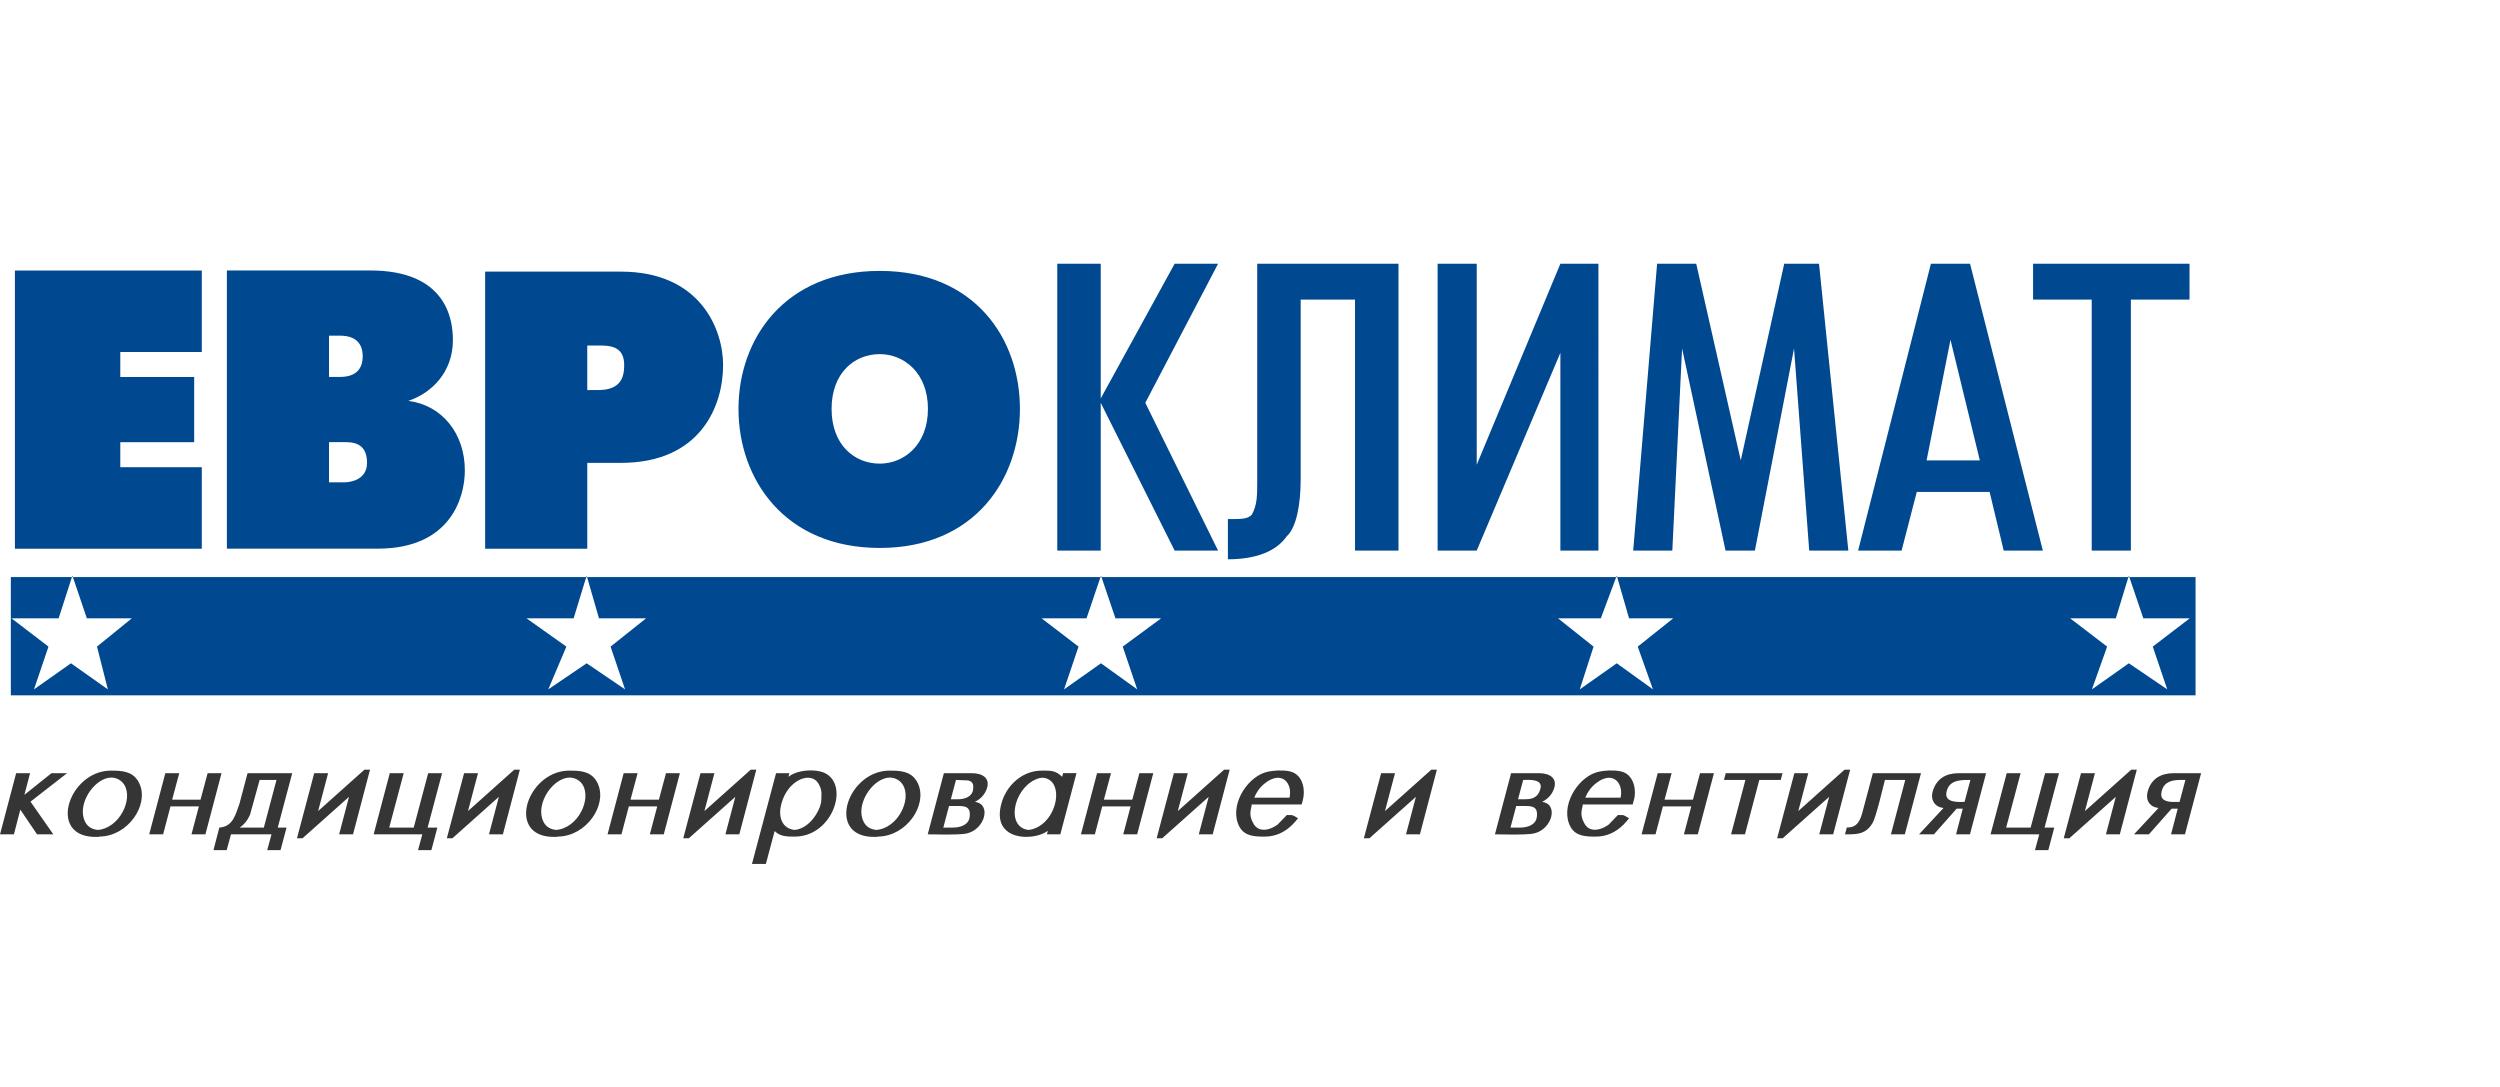
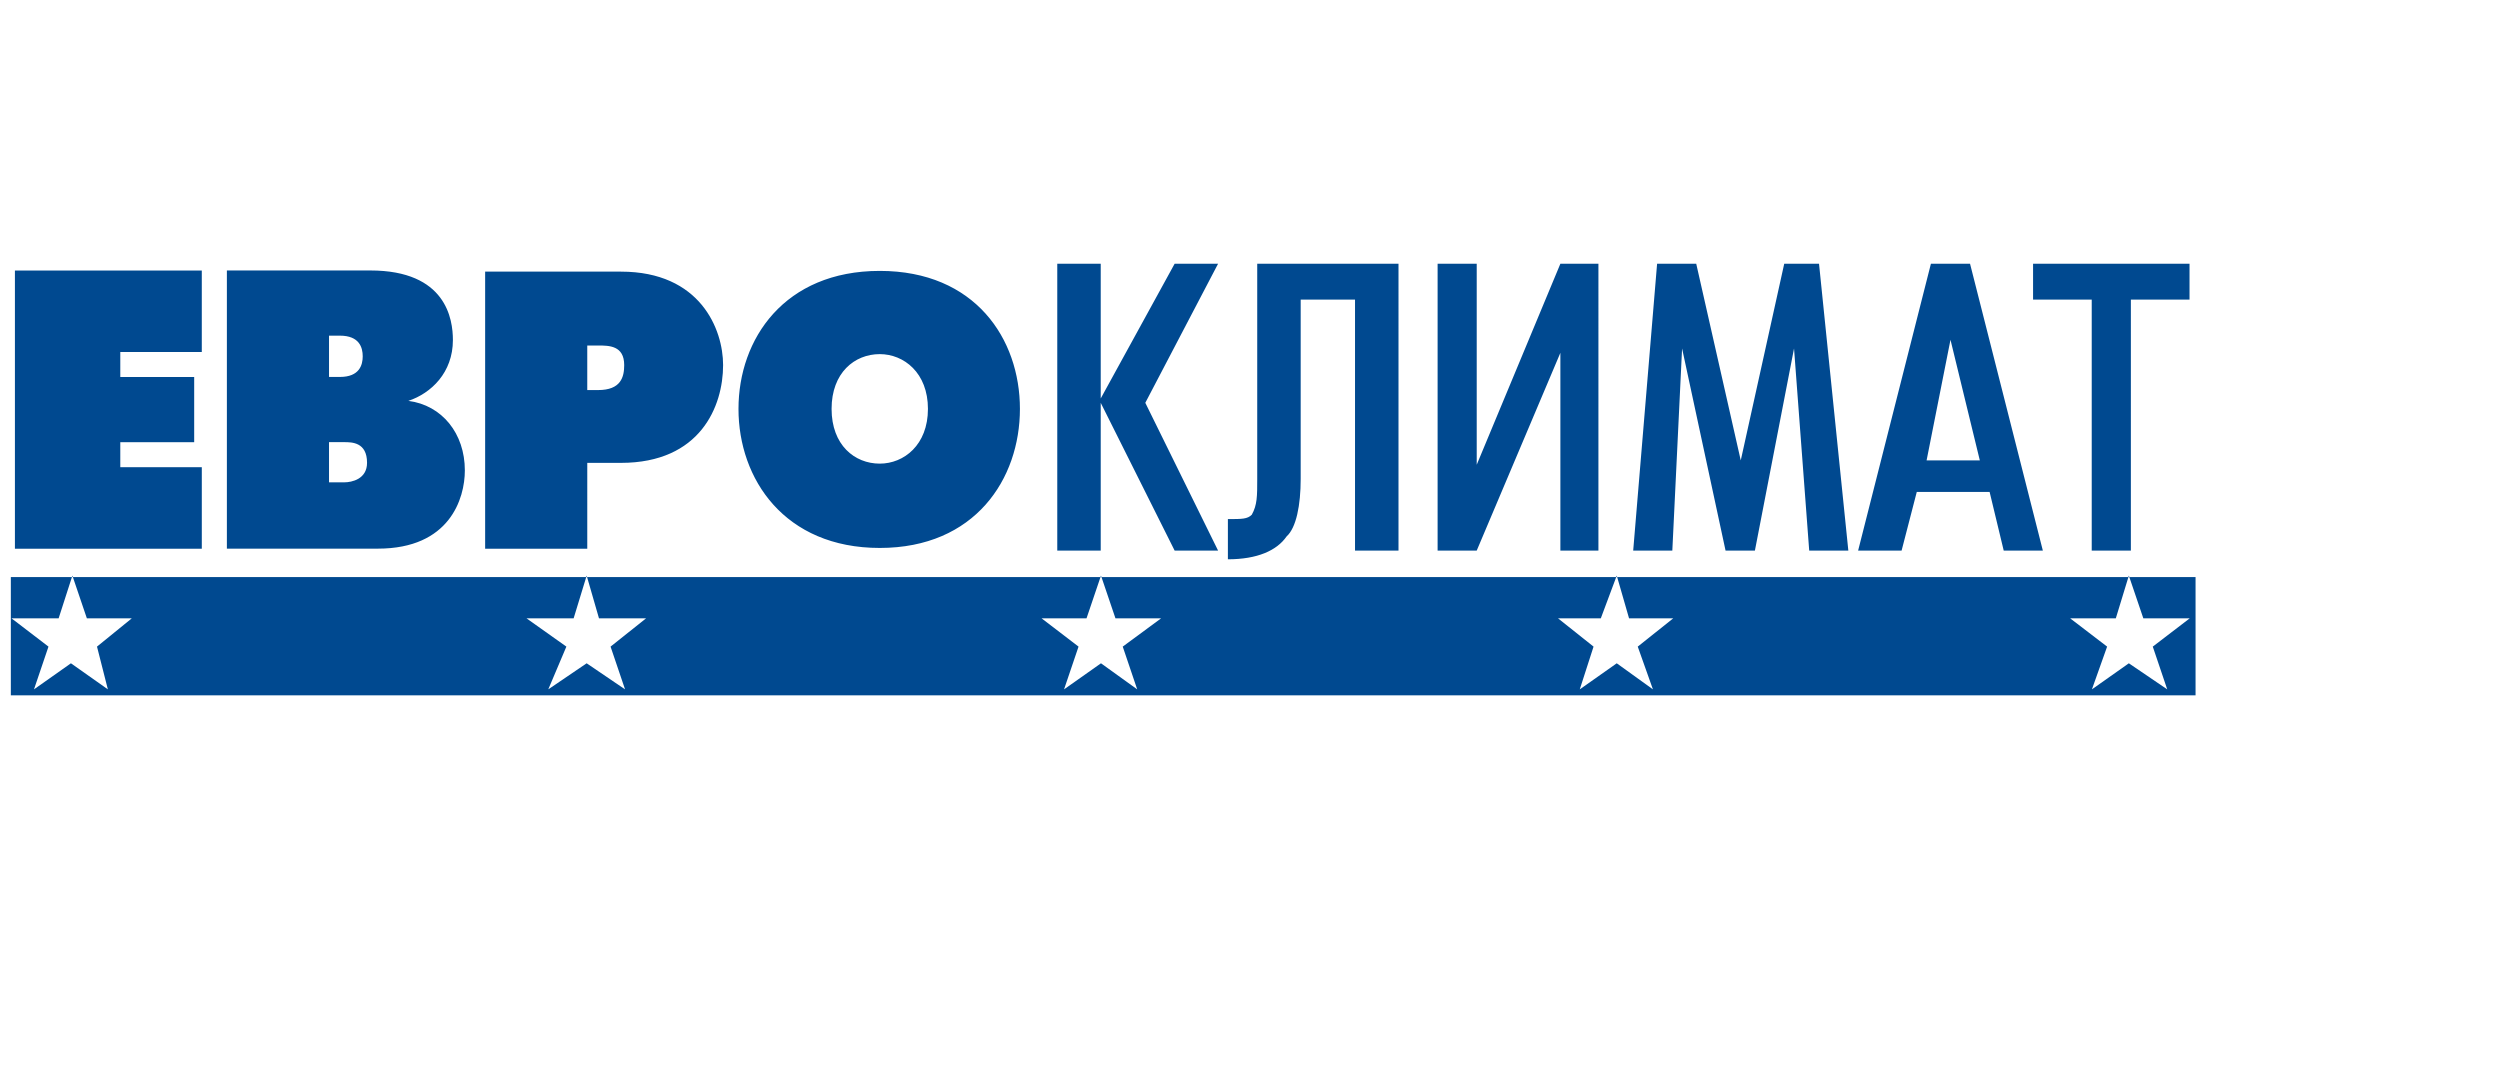
<svg xmlns="http://www.w3.org/2000/svg" version="1.1" x="0px" y="0px" width="230px" height="100px" viewBox="-0.001 -24.263 230 100" enable-background="new -0.001 -24.263 230 100" xml:space="preserve">
  <defs>
</defs>
  <g id="_x31__3_">
    <g>
      <path fill-rule="evenodd" clip-rule="evenodd" fill="#004990" d="M195.853,28.695l-0.04,0.131h0.085L195.853,28.695z     M195.897,28.826l1.289,3.799h4.266l-3.398,2.6l1.33,3.933l-3.531-2.398l-3.398,2.398l1.398-3.933l-3.398-2.6h4.198l1.16-3.799    h-47.035l1.094,3.799h4.063l-3.264,2.6l1.397,3.933l-3.329-2.398l-3.402,2.398l1.268-3.933l-3.267-2.6h3.934l1.419-3.799h-47.358    l1.288,3.799h4.198l-3.529,2.6l1.331,3.933l-3.332-2.398l-3.398,2.398l1.333-3.933l-3.398-2.6h4.132l1.287-3.799H54.01    l1.096,3.799h4.331l-3.266,2.6l1.333,3.933l-3.532-2.398l-3.532,2.398l1.666-3.933l-3.666-2.6h4.333l1.16-3.799H6.702l1.289,3.799    h4.131l-3.199,2.6l0.999,3.933l-3.397-2.398l-3.399,2.398l1.333-3.933l-3.399-2.6h4.333l1.224-3.799H0.996v10.883H201.99V28.826    H195.897z M6.657,28.695l-0.042,0.131h0.086L6.657,28.695z M53.973,28.695l-0.04,0.131h0.078L53.973,28.695z M148.739,28.695    l-0.049,0.131h0.087L148.739,28.695z M101.288,28.695l-0.044,0.131h0.089L101.288,28.695z M42.765,19.014    c0-3.398-2.099-5.998-5.198-6.397c2.099-0.7,4.099-2.599,4.099-5.598c0-1.9-0.601-6.399-7.599-6.399H20.872v25.592h13.896    C41.366,26.211,42.765,21.613,42.765,19.014z M30.269,6.617h1c1.8,0,2.1,1.101,2.1,1.9c0,0.799-0.3,1.899-2.1,1.899h-1V6.617z     M31.668,20.112h-1.399v-3.697h1.399c0.699,0,2.099,0,2.099,1.899C33.768,19.814,32.367,20.112,31.668,20.112z M18.564,18.722    h-7.498v-2.3h6.798v-5.998h-6.798v-2.3h7.498V0.627H1.371v25.592h17.194V18.722z M54.027,18.321h3.1    c7.297,0,9.397-5.199,9.397-8.997c0-3.299-2.1-8.597-9.397-8.597H44.632v25.491h9.396V18.321z M54.027,7.524h1    c0.999,0,2.398,0,2.398,1.8c0,1.1-0.299,2.299-2.398,2.299h-1V7.524z M80.937,26.148c8.765,0,12.895-6.347,12.895-12.793    c0-6.448-4.13-12.695-12.895-12.695c-8.765,0-12.997,6.247-12.997,12.695C67.939,19.802,72.171,26.148,80.937,26.148z     M80.937,8.316c2.217,0,4.433,1.714,4.433,5.039c0,3.323-2.216,5.036-4.433,5.036c-2.317,0-4.432-1.713-4.432-5.036    C76.504,10.03,78.619,8.316,80.937,8.316z M176.343,20.993h6.7l1.298,5.397h3.6L181.243,0h-3.6l-6.697,26.391h4L176.343,20.993z     M179.444,6.997l2.699,11.097h-4.898L179.444,6.997z M101.266,12.796l6.8,13.595h3.997l-6.696-13.595L112.063,0h-3.997    l-6.8,12.396V0h-3.998v26.391h3.998V12.796z M118.362,25.093c0.898-0.801,1.3-2.899,1.3-5.298V3.3h4.999v23.091h4V0h-12.997    v19.795c0,1.599,0,2.398-0.501,3.297c-0.401,0.401-0.9,0.401-2.198,0.401v3.699C115.664,27.192,117.464,26.391,118.362,25.093z     M192.438,26.391h3.601V3.3h5.396V0h-14.394v3.3h5.396V26.391z M143.554,8.196v18.194h3.5V0h-3.5l-7.697,18.494V0h-3.598v26.391    h3.598L143.554,8.196z M154.751,7.797l3.999,18.594h2.7l3.6-18.594l1.396,18.594h3.6L167.349,0h-3.201l-4,18.094L156.052,0h-3.6    l-2.199,26.391h3.6L154.751,7.797z" />
    </g>
  </g>
  <g id="_x31__2_">
    <g>
-       <path fill-rule="evenodd" clip-rule="evenodd" fill="#353535" d="M69.578,46.546h-0.511l-4.264,3.811l0.922-3.487h-1.28    l-1.587,5.989h0.514l4.275-3.811l-0.91,3.447h1.28l1.364-5.194L69.578,46.546z M75.877,46.854    c-0.517-0.247-1.411-0.313-2.202-0.146c-0.438,0.092-0.846,0.254-1.14,0.497l0.09-0.336h-1.229l-2.017,7.599l-0.199,0.748h1.28    l0.806-3.019c0.518,0.515,1.196,0.515,1.909,0.506c0.171-0.002,0.338-0.017,0.5-0.041C76.747,52.198,78.066,47.899,75.877,46.854z     M75.557,49.346c0,0.676-0.723,2.121-1.881,2.601c-0.182,0.075-0.375,0.127-0.576,0.147c-1.238-0.157-1.514-1.304-1.216-2.409    c0.319-1.185,1.062-1.96,1.792-2.259c0.667-0.272,1.325-0.147,1.639,0.428C75.681,48.525,75.557,48.854,75.557,49.346z     M60.618,49.307h-2.613l0.654-2.438h-1.281l-1.485,5.626h1.281l0.678-2.567h2.612l-0.68,2.567h1.281l1.484-5.626h-1.279    L60.618,49.307z M52.374,46.635c-0.187,0-0.37,0.014-0.548,0.041c-3.463,0.525-5.083,5.891-1.066,6.053h0.513v-0.025    c0.188,0,0.373-0.015,0.553-0.042c2.518-0.385,4.191-3.32,3.005-5.131C54.27,46.676,53.335,46.635,52.374,46.635z M51.825,51.942    c-0.204,0.077-0.418,0.13-0.643,0.151c-0.524-0.053-0.94-0.273-1.178-0.738c-0.717-1.408,0.473-3.469,1.82-3.967    c0.451-0.166,0.92-0.158,1.341,0.109C54.575,48.391,53.697,51.229,51.825,51.942z M20.38,46.869H19.1l-0.653,2.438h-2.611    l0.654-2.438h-1.281l-1.484,5.626h1.281l0.676-2.567h2.612l-0.678,2.567h1.28l1.113-4.219L20.38,46.869z M4.737,46.869    l-2.495,1.994l0.524-1.994H1.485L0,52.495h1.28l0.588-2.269l1.538,2.269h1.498l-2.099-3.006l3.366-2.62H4.737z M22.775,46.869    l-0.743,2.8c-0.362,1.002-0.596,2.125-1.856,2.205l-0.167,0.645l-0.372,1.43h1.216l0.398-1.453h3.727l-0.397,1.453h1.227    l0.552-2.074h-0.808l1.332-5.005H22.775z M24.272,51.874h-2.227c0.441-0.29,0.757-0.71,0.959-1.192l0.736-2.661l0.147-0.53h1.549    L24.272,51.874z M10.204,46.635c-0.188,0-0.371,0.014-0.549,0.041c-3.462,0.525-5.083,5.891-1.065,6.053h0.513v-0.025    c0.188,0,0.372-0.015,0.552-0.042c2.515-0.385,4.195-3.321,3.006-5.131C12.101,46.676,11.166,46.635,10.204,46.635z M9.655,51.941    c-0.204,0.078-0.418,0.131-0.643,0.152c-0.524-0.053-0.938-0.273-1.178-0.738c-0.72-1.403,0.474-3.467,1.821-3.967    c0.452-0.167,0.921-0.159,1.341,0.109C12.414,48.403,11.515,51.229,9.655,51.941z M29.266,50.356l0.92-3.487h-1.28l-1.586,5.989    h0.512l4.276-3.811l-0.909,3.447h1.279l1.563-5.949h-0.511L29.266,50.356z M43.053,50.356l0.922-3.487h-1.28l-1.588,5.989h0.512    l4.276-3.811l-0.909,3.447h1.279l1.563-5.949h-0.513L43.053,50.356z M39.392,46.869l-1.331,5.005h-2.254l1.333-5.005h-1.281    l-1.485,5.626h4.48l-0.396,1.453h1.229l0.551-2.074H39.34l1.332-5.005H39.392z M188.151,46.869l-1.332,5.005h-2.254l1.332-5.005    h-1.28l-1.486,5.626h4.481l-0.396,1.453h1.228l0.549-2.074h-0.895l1.33-5.005H188.151z M163.993,46.869h-5.226l-0.163,0.621h1.973    l-1.32,5.005h1.279l1.32-5.005h1.971L163.993,46.869z M81.83,46.635c-0.188,0-0.371,0.014-0.549,0.041    c-3.46,0.525-5.083,5.891-1.065,6.053h0.515v-0.025c0.187,0,0.371-0.015,0.551-0.042c2.519-0.384,4.193-3.323,3.007-5.131    C83.728,46.676,82.791,46.635,81.83,46.635z M81.281,51.941c-0.203,0.078-0.417,0.131-0.641,0.152    c-0.526-0.053-0.938-0.272-1.179-0.738c-0.723-1.4,0.473-3.464,1.82-3.966c0.453-0.168,0.922-0.161,1.342,0.108    C84.04,48.404,83.142,51.23,81.281,51.941z M155.749,49.307h-2.611l0.652-2.438h-1.281l-1.484,5.626h1.281l0.678-2.567h2.612    l-0.678,2.567h1.278l1.486-5.626h-1.281L155.749,49.307z M149.405,46.797c-0.461-0.2-1.262-0.216-1.914-0.131    c-0.251,0.032-0.48,0.08-0.659,0.138c-1.788,0.578-3.318,3.179-2.352,4.991c0.477,0.892,1.457,0.92,2.384,0.908    c0.218-0.003,0.427-0.024,0.627-0.064c0.977-0.191,1.754-0.796,2.381-1.621c-0.553-0.322-0.395-0.298-1.023-0.298l-0.863,0.89    c-0.148,0.105-0.316,0.204-0.494,0.283c-0.601,0.268-1.307,0.311-1.703-0.355c-0.545-0.916-0.178-1.406-0.178-1.788h4.594    l0.104-0.378C150.582,48.467,150.329,47.199,149.405,46.797z M149.091,49.124h-3.25c0.222-0.539,0.539-0.976,0.998-1.333    c0.231-0.181,0.449-0.307,0.652-0.387C148.667,46.939,149.345,48.007,149.091,49.124z M196.075,46.546l-4.265,3.811l0.923-3.487    h-1.281l-1.588,5.989h0.514l4.275-3.811l-0.908,3.447h1.278l1.563-5.949H196.075z M177.819,48.503    c-0.248,0.803,0.165,1.486,0.985,1.567l-2.163,2.328l-0.09,0.097h1.369l2.088-2.358h0.563l-0.405,1.553l-0.21,0.806h1.28    l1.484-5.626h-2.555C178.987,46.883,178.165,47.393,177.819,48.503z M180.737,49.515c-0.168,0-0.368,0.006-0.571-0.002    c-0.63-0.024-1.286-0.175-1.066-1.01c0.157-0.599,0.577-0.844,1.066-0.943c0.358-0.073,0.754-0.069,1.11-0.069L180.737,49.515z     M176.731,46.869h-4.43l-0.936,3.515c-0.212,0.811-0.486,1.481-1.389,1.479l-0.07-0.001l-0.168,0.634h0.238    c0.995-0.003,1.693-0.056,2.285-1.017c0.34-0.553,0.949-3.217,1.152-3.988h1.869l-1.318,5.005h1.279l1.396-5.284L176.731,46.869z     M170.214,46.546H169.7l-4.26,3.811l0.92-3.487h-1.279l-1.337,5.05l-0.249,0.939h0.511l4.274-3.811l-0.908,3.447h1.279    l1.326-5.046L170.214,46.546z M97.716,47.205l-0.013-0.011c-0.596-0.601-1.081-0.56-1.867-0.56c-0.197,0-0.39,0.017-0.579,0.048    c-1.517,0.255-2.732,1.49-3.136,3.002c-0.731,2.737,1.524,3.291,3.136,2.959c0.461-0.095,0.87-0.263,1.141-0.472l-0.077,0.323    h1.228l1.486-5.626h-1.229L97.716,47.205z M95.258,51.928c-0.2,0.082-0.413,0.14-0.639,0.166    c-2.094-0.279-1.383-3.654,0.551-4.596l0.088-0.042c0.458-0.206,0.863-0.249,1.301,0.042C97.766,48.3,97.1,51.172,95.258,51.928z     M141.603,46.869h-2.584l-1.486,5.626c0.479,0,1.711,0.04,2.652,0.006c0.408-0.015,0.764-0.043,0.979-0.096    c1.652-0.402,2.237-2.717,0.707-2.891c0.021-0.04,0.744-0.298,1.068-1.141C143.363,47.274,142.487,46.869,141.603,46.869z     M141.384,50.927c-0.082,0.605-0.661,0.86-1.199,0.928c-0.106,0.014-0.211,0.02-0.311,0.02h-0.91l0.527-1.983h0.947    C141.279,49.891,141.479,50.212,141.384,50.927z M141.712,48.327c-0.206,0.722-0.66,0.941-1.39,0.941h-0.665l0.475-1.778h0.053    C140.72,47.482,141.979,47.39,141.712,48.327z M104.169,49.307h-2.613l0.655-2.438h-1.282l-1.485,5.626h1.281l0.678-2.567h2.61    l-0.676,2.567h1.279l1.484-5.626h-1.279L104.169,49.307z M89.422,46.869h-2.587l-1.485,5.626c0.481,0,1.714,0.04,2.656,0.006    c0.407-0.015,0.76-0.043,0.975-0.096c1.653-0.402,2.239-2.714,0.711-2.891c0.02-0.04,0.745-0.304,1.068-1.141    C91.184,47.276,90.303,46.869,89.422,46.869z M89.203,50.927c-0.08,0.604-0.66,0.859-1.198,0.927    c-0.107,0.015-0.212,0.021-0.312,0.021h-0.908l0.523-1.983h0.949C89.106,49.891,89.297,50.215,89.203,50.927z M89.524,48.374    c-0.088,0.681-0.802,0.895-1.384,0.895h-0.664l0.474-1.778l0.055,0.003l1.064,0.043C89.552,47.652,89.574,47.991,89.524,48.374z     M108.356,50.356l0.921-3.487h-1.281l-1.586,5.989h0.512l4.276-3.811l-0.91,3.447h1.279l1.563-5.949h-0.51L108.356,50.356z     M127.417,50.356l0.922-3.487h-1.277l-1.588,5.989h0.51l4.278-3.811l-0.91,3.447h1.28l1.561-5.949h-0.511L127.417,50.356z     M118.95,46.797c-0.461-0.2-1.262-0.216-1.914-0.131c-0.252,0.032-0.481,0.08-0.66,0.138c-1.788,0.578-3.32,3.181-2.35,4.991    c0.478,0.891,1.451,0.92,2.382,0.908c0.218-0.003,0.427-0.024,0.628-0.064c0.977-0.191,1.752-0.797,2.381-1.621    c-0.554-0.321-0.395-0.298-1.025-0.298l-0.865,0.89c-0.148,0.105-0.315,0.204-0.49,0.282c-0.602,0.27-1.301,0.311-1.703-0.354    c-0.544-0.898-0.18-1.408-0.18-1.788h4.596l0.104-0.378C120.105,48.46,119.894,47.206,118.95,46.797z M118.636,49.124h-3.252    c0.223-0.538,0.54-0.977,0.998-1.333c0.23-0.181,0.449-0.307,0.654-0.387C118.2,46.944,118.884,47.984,118.636,49.124z     M199.943,46.869c-1.161,0.015-2.016,0.521-2.343,1.634c-0.26,0.88,0.205,1.491,0.984,1.567l-2.256,2.425h1.371l2.088-2.358h0.563    l-0.408,1.563l-0.208,0.795h1.281l1.486-5.626H199.943z M200.517,49.515c-0.168,0-0.369,0.008-0.573,0.003    c-0.632-0.014-1.292-0.149-1.065-1.015c0.16-0.616,0.585-0.859,1.065-0.954c0.368-0.072,0.771-0.059,1.11-0.059L200.517,49.515z" />
-     </g>
+       </g>
  </g>
</svg>